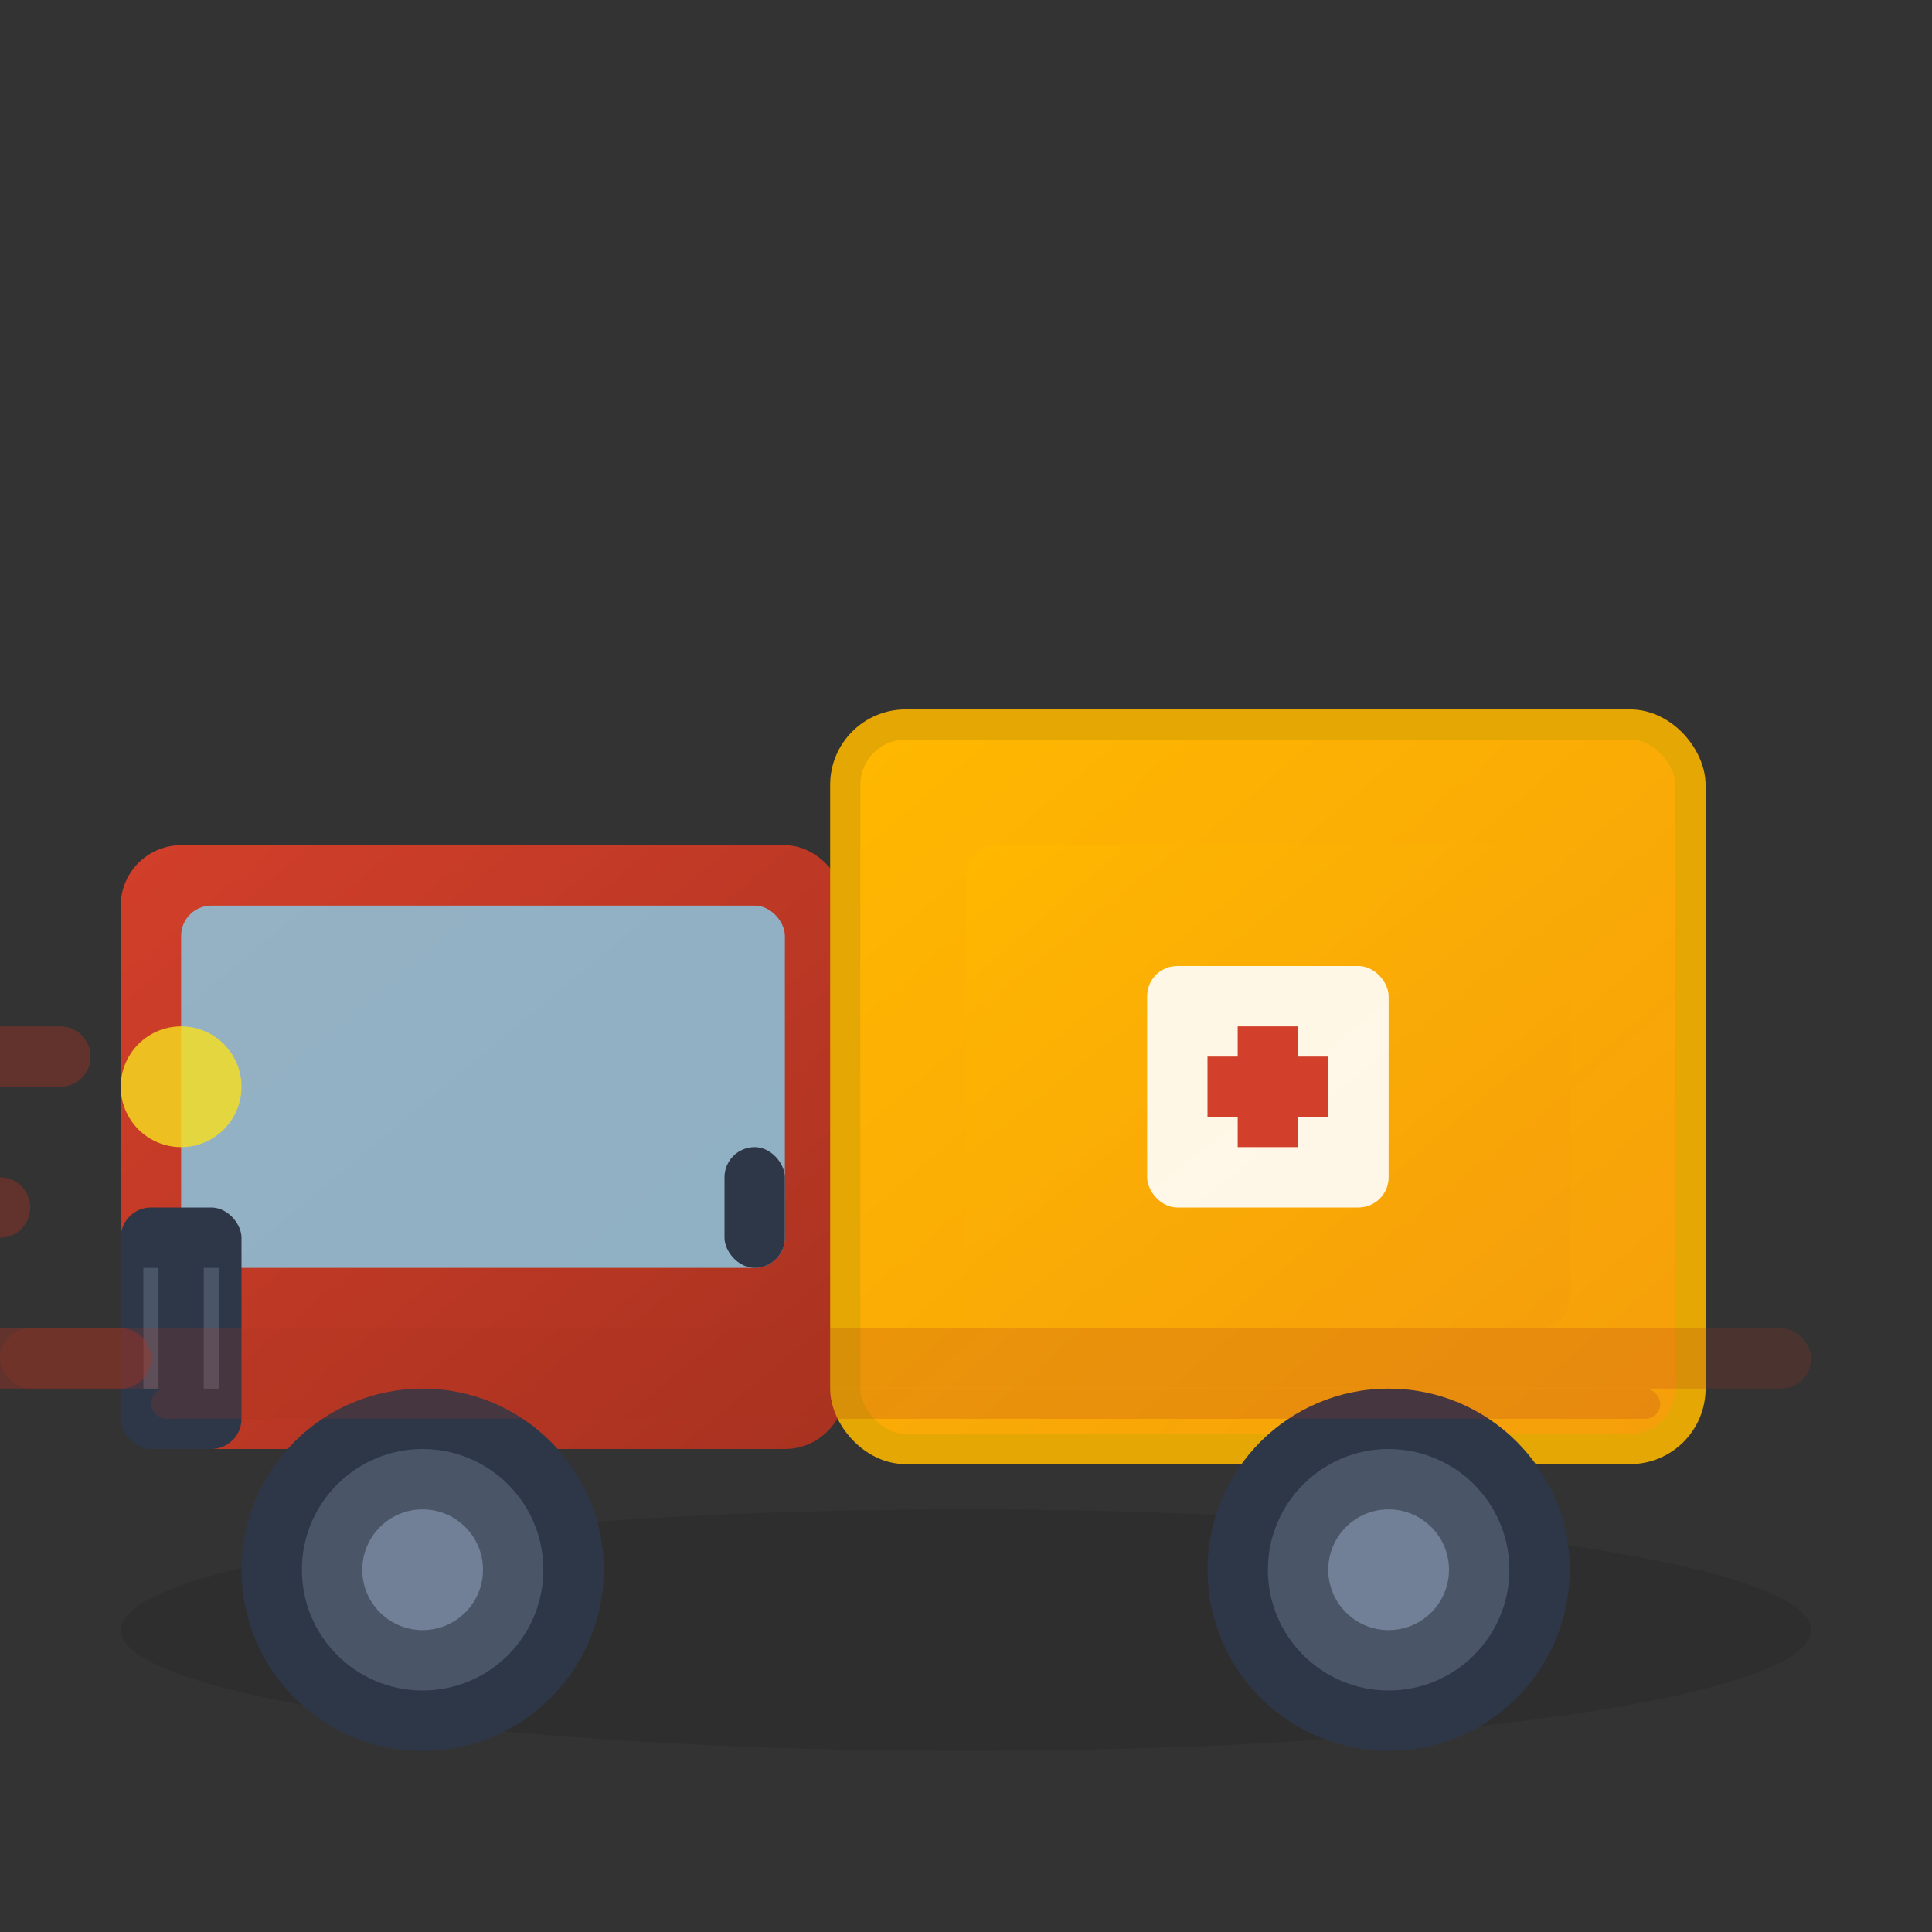
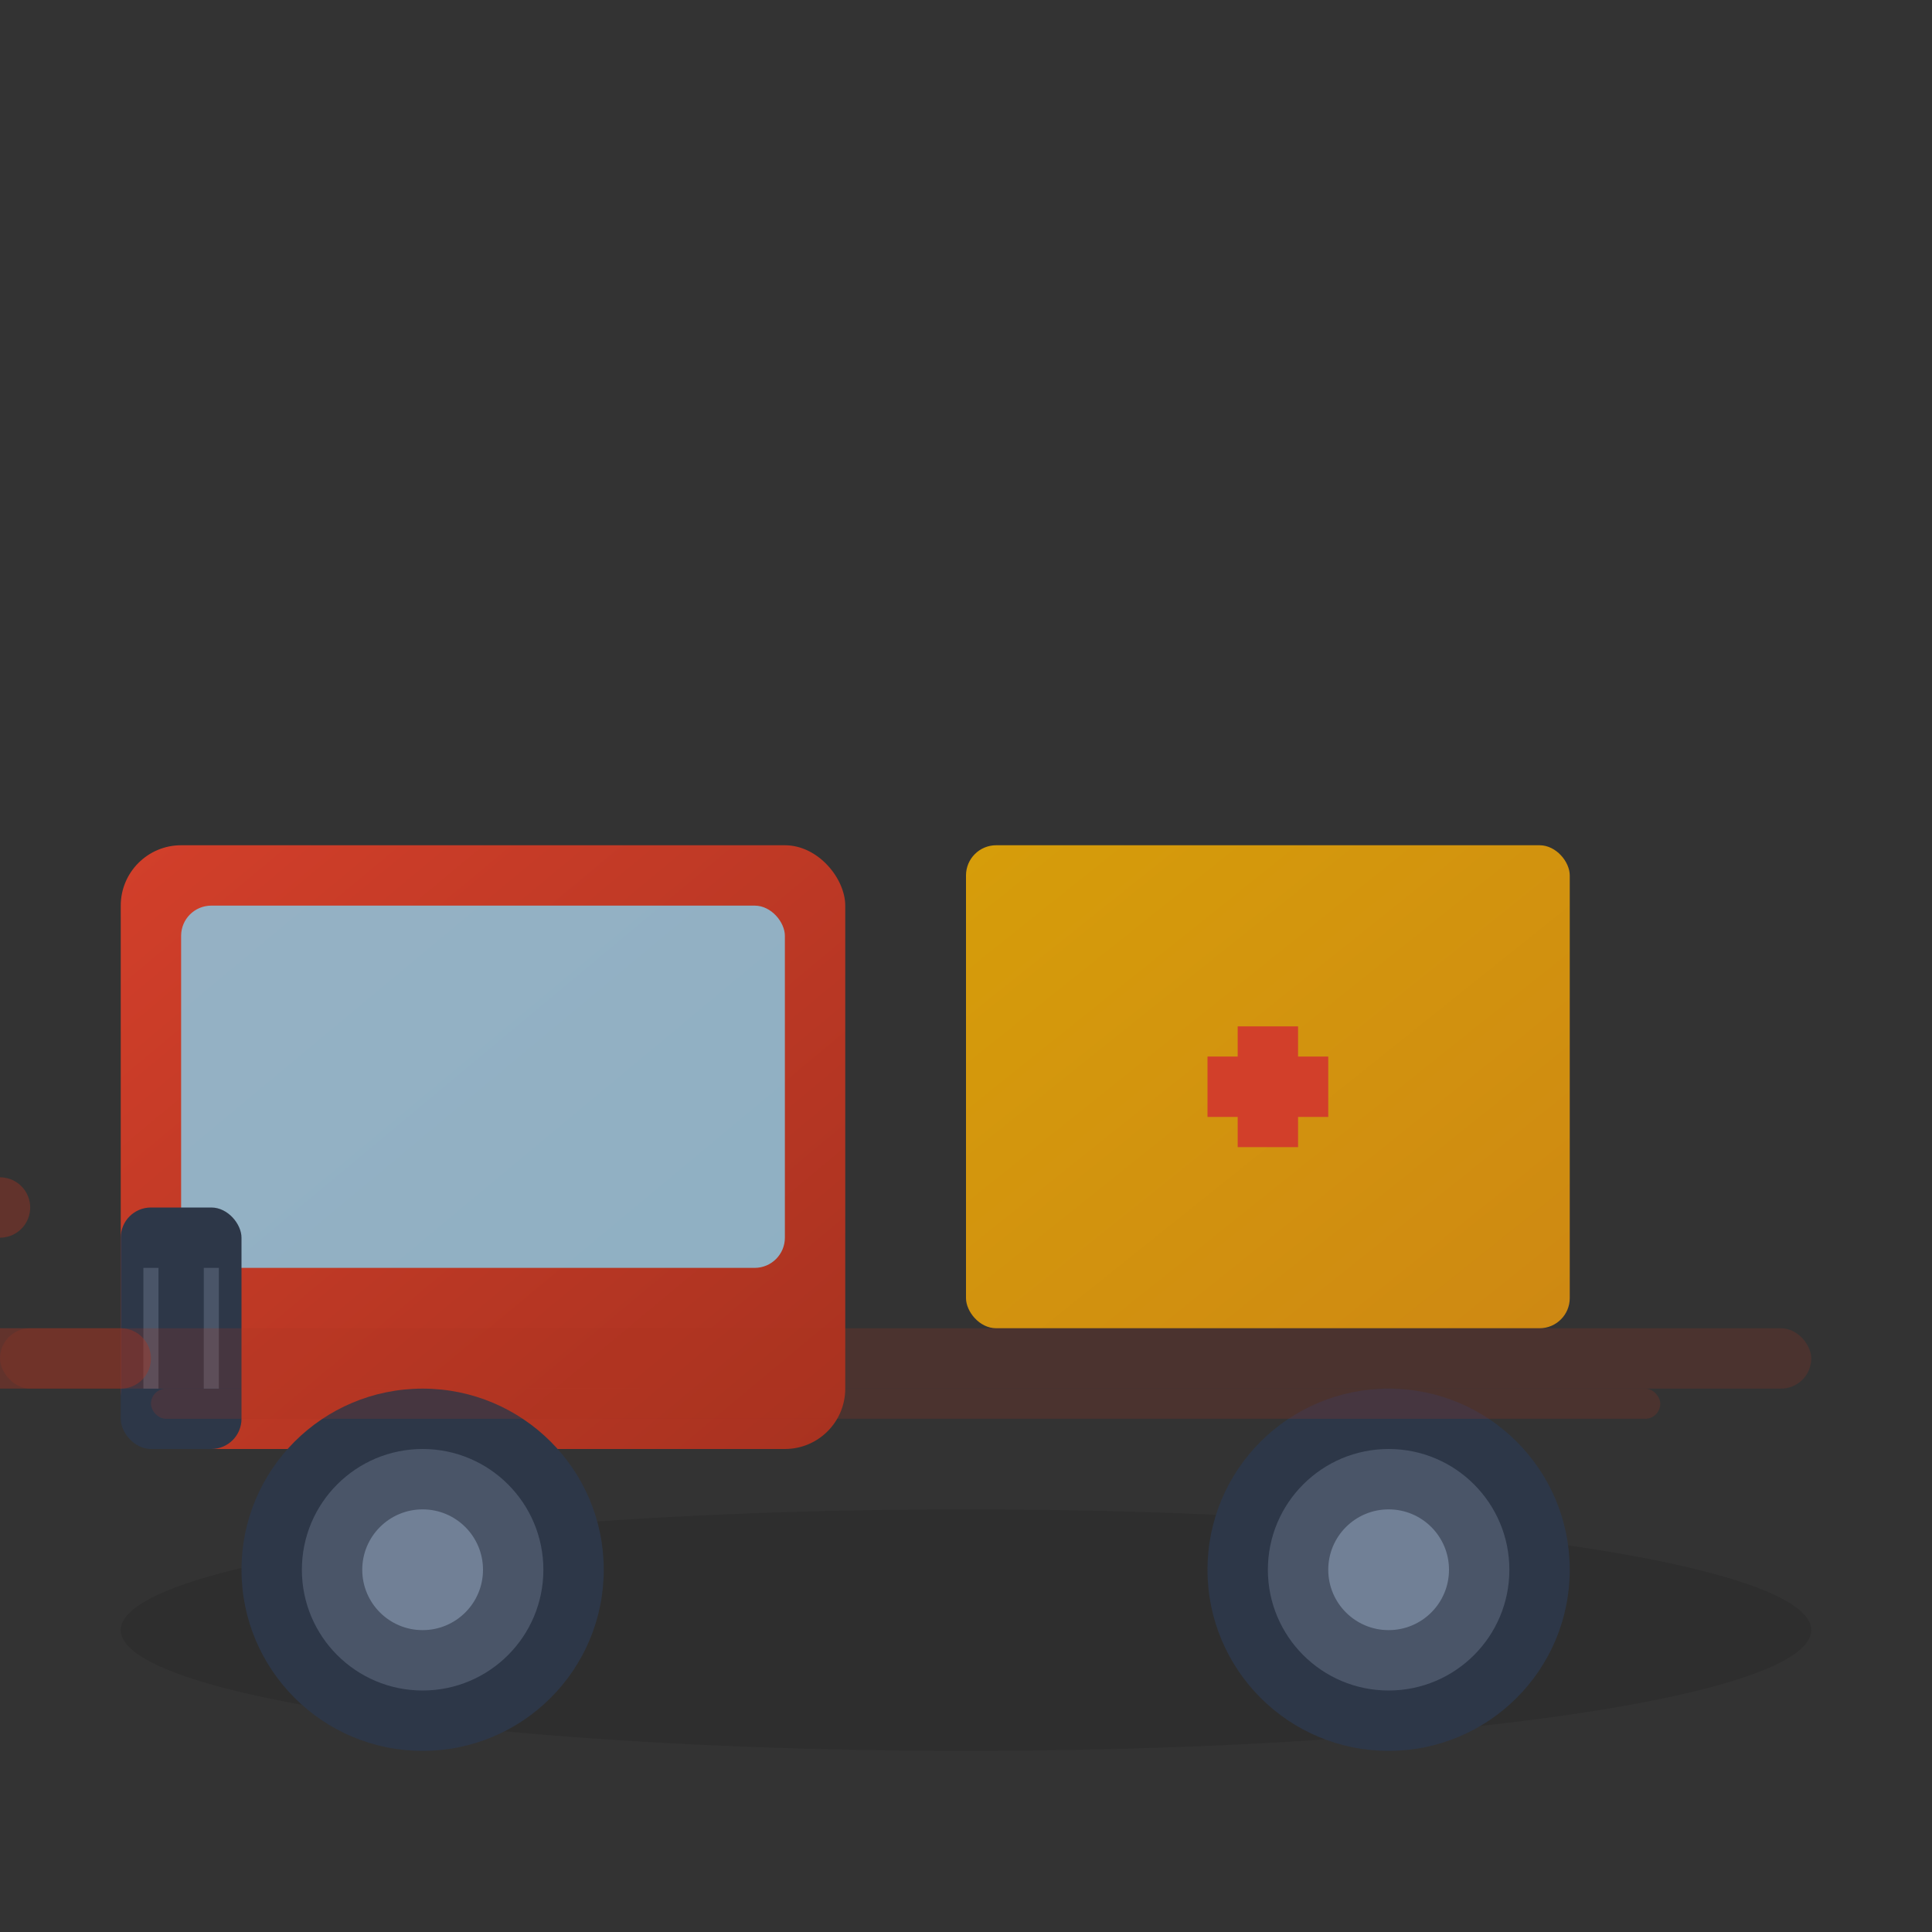
<svg xmlns="http://www.w3.org/2000/svg" viewBox="0 0 64 64" width="64" height="64">
  <rect x="0" y="0" width="64" height="64" fill="#333333" stroke="none" />
  <defs>
    <linearGradient id="truckGradient" x1="0%" y1="0%" x2="100%" y2="100%">
      <stop offset="0%" style="stop-color:#D23F2A;stop-opacity:1" />
      <stop offset="100%" style="stop-color:#A83220;stop-opacity:1" />
    </linearGradient>
    <linearGradient id="boxGradient" x1="0%" y1="0%" x2="100%" y2="100%">
      <stop offset="0%" style="stop-color:#FFB800;stop-opacity:1" />
      <stop offset="100%" style="stop-color:#F59E0B;stop-opacity:1" />
    </linearGradient>
  </defs>
  <ellipse cx="32" cy="54" rx="28" ry="4" fill="#000000" opacity="0.1" />
  <g transform="translate(4, 20)">
    <rect x="0" y="8" width="24" height="20" rx="2" fill="url(#truckGradient)" />
-     <rect x="24" y="4" width="28" height="24" rx="2" fill="url(#boxGradient)" stroke="#E4A704" stroke-width="1" />
    <rect x="2" y="10" width="20" height="12" rx="1" fill="#87CEEB" opacity="0.8" />
    <rect x="0" y="20" width="4" height="8" rx="1" fill="#2D3748" />
    <line x1="1" y1="22" x2="1" y2="26" stroke="#4A5568" stroke-width="0.5" />
    <line x1="3" y1="22" x2="3" y2="26" stroke="#4A5568" stroke-width="0.5" />
    <circle cx="10" cy="32" r="6" fill="#2D3748" />
    <circle cx="10" cy="32" r="4" fill="#4A5568" />
    <circle cx="10" cy="32" r="2" fill="#718096" />
    <circle cx="42" cy="32" r="6" fill="#2D3748" />
    <circle cx="42" cy="32" r="4" fill="#4A5568" />
    <circle cx="42" cy="32" r="2" fill="#718096" />
    <rect x="28" y="8" width="20" height="16" rx="1" fill="url(#boxGradient)" opacity="0.8" />
    <g transform="translate(34, 12)">
-       <rect x="0" y="0" width="8" height="8" rx="1" fill="#FFFFFF" opacity="0.9" />
      <line x1="2" y1="4" x2="6" y2="4" stroke="#D23F2A" stroke-width="2" />
      <line x1="4" y1="2" x2="4" y2="6" stroke="#D23F2A" stroke-width="2" />
    </g>
    <g opacity="0.4">
-       <line x1="-8" y1="15" x2="-2" y2="15" stroke="#A83220" stroke-width="2" stroke-linecap="round" />
      <line x1="-10" y1="20" x2="-4" y2="20" stroke="#A83220" stroke-width="2" stroke-linecap="round" />
      <line x1="-6" y1="25" x2="0" y2="25" stroke="#A83220" stroke-width="2" stroke-linecap="round" />
    </g>
-     <circle cx="2" cy="16" r="2" fill="#F7DF1E" opacity="0.8" />
-     <rect x="20" y="18" width="2" height="4" rx="1" fill="#2D3748" />
  </g>
  <g opacity="0.2">
    <rect x="0" y="44" width="60" height="2" rx="1" fill="#A83220" />
    <rect x="5" y="46" width="50" height="1" rx="0.5" fill="#A83220" />
  </g>
</svg>